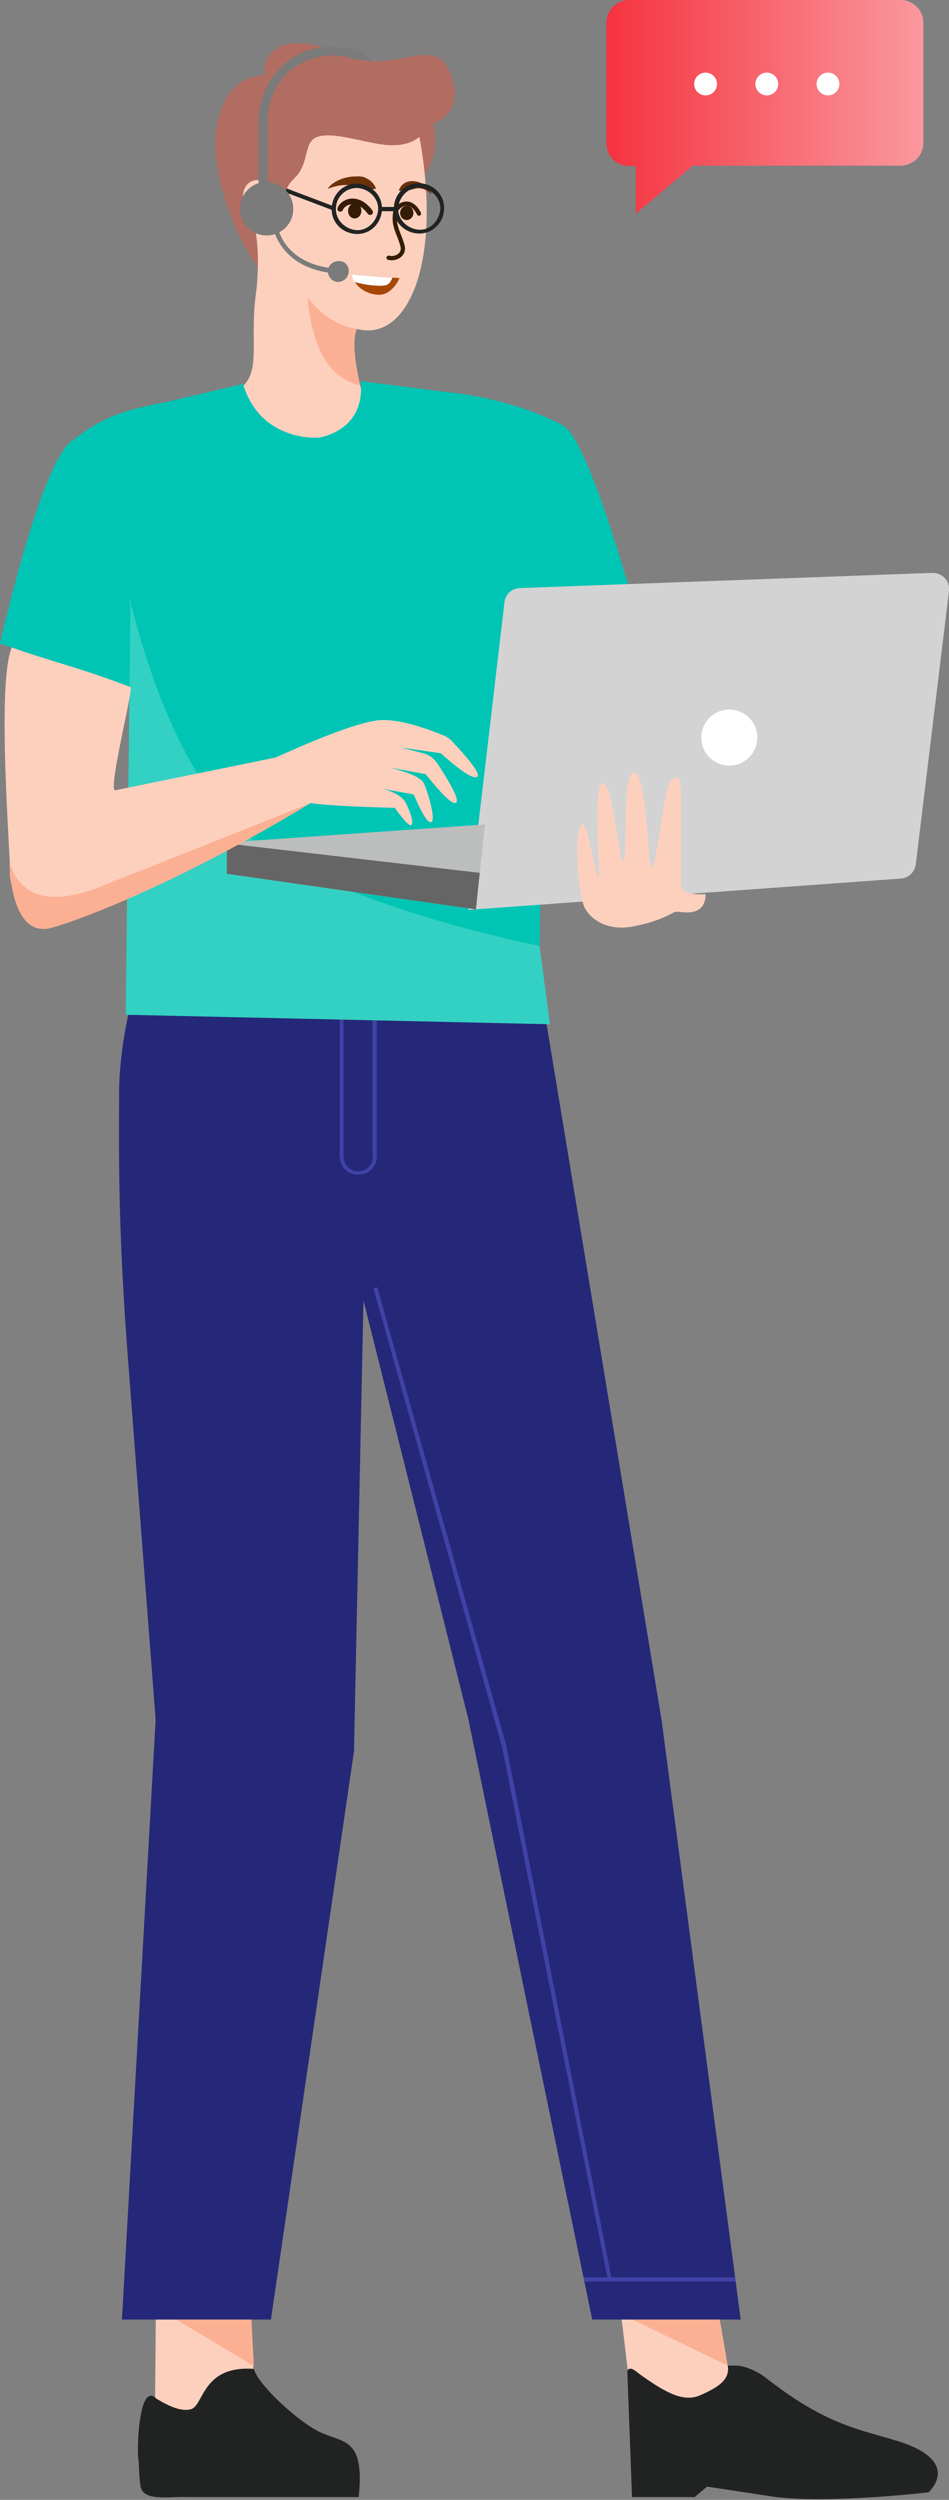
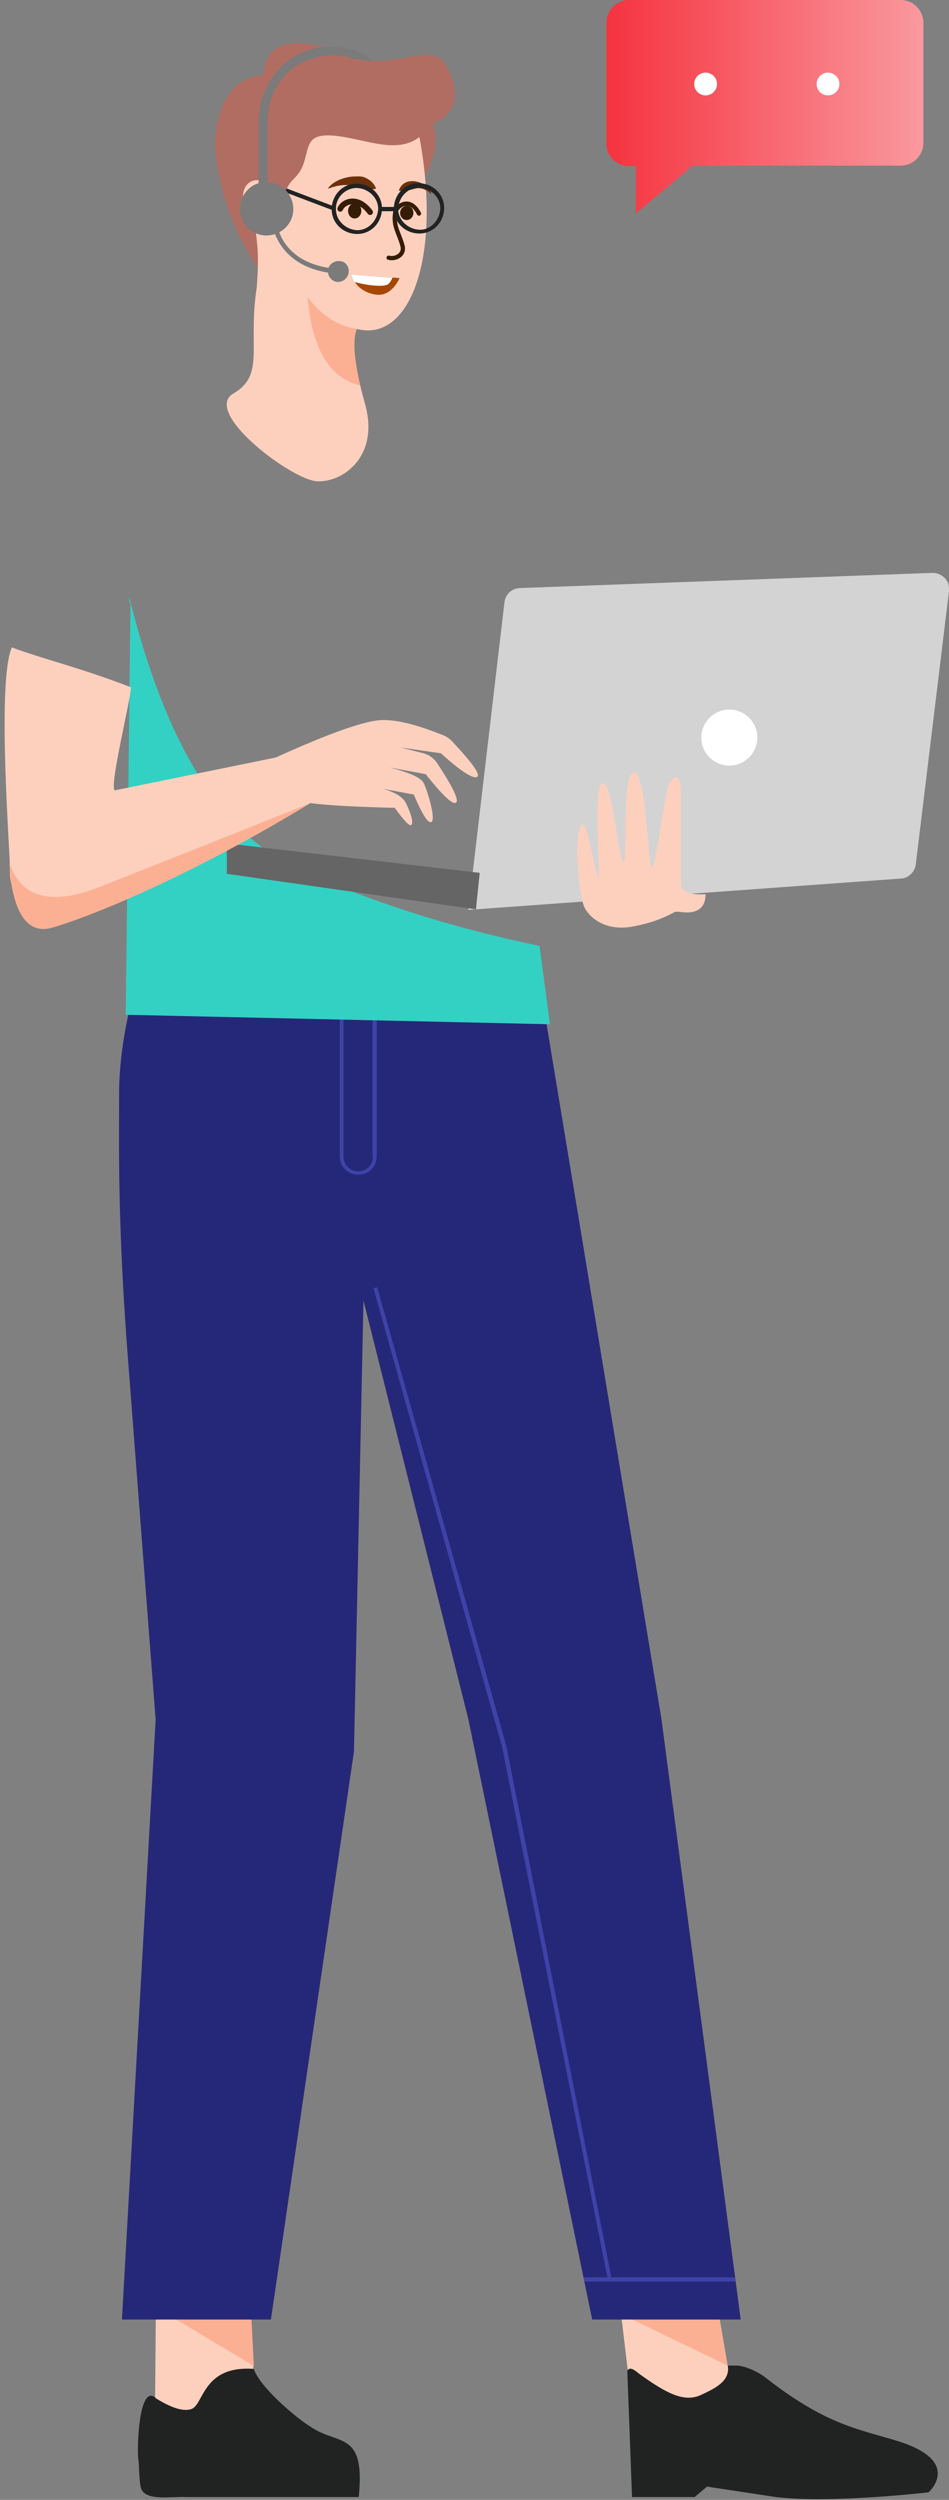
<svg xmlns="http://www.w3.org/2000/svg" id="Layer_1" version="1.1" viewBox="0 0 200 526.7">
  <rect x="0" y="0" width="200" height="526.7" fill="#808080" stroke="none" />
  <defs>
    <style>
      .st0 {
        fill: #b16d62;
      }

      .st0, .st1, .st2, .st3, .st4, .st5, .st6, .st7, .st8, .st9, .st10, .st11 {
        fill-rule: evenodd;
      }

      .st12 {
        fill: #351c07;
      }

      .st13 {
        fill: #6b310a;
      }

      .st1 {
        fill: #fcb093;
      }

      .st14 {
        stroke-width: 1.2px;
      }

      .st14, .st15 {
        fill: none;
        stroke: #351c07;
        stroke-linecap: round;
        stroke-miterlimit: 10;
      }

      .st2 {
        fill: #646564;
      }

      .st16 {
        opacity: .6;
      }

      .st17, .st4 {
        fill: #fff;
      }

      .st18 {
        mask: url(#mask);
      }

      .st15 {
        stroke-width: .9px;
      }

      .st3 {
        fill: #252878;
      }

      .st19, .st8 {
        fill: #212322;
      }

      .st5 {
        fill: #fdd0be;
      }

      .st6 {
        fill: #d3d3d3;
      }

      .st7 {
        fill: #00c5b4;
      }

      .st20 {
        fill: #7a7b7a;
      }

      .st21 {
        fill: #a74706;
      }

      .st22 {
        fill: #5053c4;
      }

      .st9 {
        fill: #bcbdbd;
      }

      .st10 {
        fill: #33d1c3;
      }

      .st11 {
        fill: url(#linear-gradient);
      }
    </style>
    <mask id="mask" x="25.7" y="199.4" width="130.4" height="289.3" maskUnits="userSpaceOnUse">
      <g id="SVGID">
        <path class="st4" d="M112.6,200.1l26.8,162.1,16.7,126.5h-31.3l-26.1-126.5-22.1-88.2-2,95-17.5,119.7h-31.4l7.1-126.4v-101.1c-3.9-13.2-5.8-23.5-5.8-30.9s1.9-17.8,5.8-30.9l79.8.7Z" />
      </g>
    </mask>
    <linearGradient id="linear-gradient" x1="-85.2" y1="588.5" x2="-18.3" y2="588.5" gradientTransform="translate(213 611) scale(1 -1)" gradientUnits="userSpaceOnUse">
      <stop offset="0" stop-color="#f5333f" />
      <stop offset="1" stop-color="#fa999f" />
    </linearGradient>
  </defs>
  <g id="man-02-standing-happy">
    <g id="foot">
      <path class="st5" d="M52.7,484.9l1.5,30.9-21.6.7.3-36.4,19.8,4.8Z" />
      <path class="st1" d="M32.8,486.1l20.7,12.4-.7-13.6h-.4s-19.5.5-19.5.5v.7Z" />
      <path class="st8" d="M32.7,505.2c3.2,2,5.7,2.9,7.5,2.4,2.8-.7,2.3-9.3,13.3-8.5,1,3.5,8.8,10.4,12.6,12.6,5.6,3.4,10.9.8,9.5,14.4h-36.2c-3.4-.2-9.4,1.1-9.8-2.4-.3-1.7-.3-4.6-.4-5.3-.4-1.4-.1-16.4,3.6-13.2h0Z" />
    </g>
    <g id="foot1" data-name="foot">
      <path class="st5" d="M150.3,480.7l5.2,30.2-21.4,3.6-4.3-36.1,20.5,2.3Z" />
      <path class="st1" d="M131,487.6l22.3,10.8-2.4-14-19.9,3.2Z" />
      <path class="st8" d="M132.2,499.5c.6-1.1,1.8.1,2.6.7,5.7,4.1,9.4,6,12.9,4.4,3-1.4,6.2-2.9,5.7-6.2h1.5c1.8-.1,4.6,1.2,6,2.2,13.2,10.4,19.9,11.1,28.6,13.8,13.4,4.3,6.2,10.7,6.2,10.7,0,0-20.4,2.4-32.2,1l-14.5-2.2-2.6,2.2h-13.2l-1-26.6h0Z" />
    </g>
    <g id="legs">
      <path class="st3" d="M112.6,200.1l26.8,162.1,16.7,126.5h-31.3l-26.1-126.5-22.1-88.2-2,95-17.5,119.7h-31.4l7.1-126.4-5.7-74.3c-2.4-30.2-2-47.2-2-57.8s3.5-26.9,7.8-30.9c0,0,79.7.8,79.7.8Z" />
      <g class="st16">
-         <path class="st22" d="M49.9,206.8h21.7v36.8c0,2.2,1.7,3.9,3.9,3.9,2.2,0,3.9-1.7,3.9-3.9v-36.8h34.2v-.9h-11.3v-4.5h-.9v4.6h-21.9v-4.6h-.9v4.6h-6.1v-4.6h-.9v4.6h-21.8v-4.6h-.9v4.6h-17.9c0,.3-.2.6-.2.9h19.1,0ZM78.6,243.7c0,1.7-1.4,3.1-3.1,3.1s-3.1-1.4-3.1-3.1v-36.9h6.1v36.9h0Z" />
+         <path class="st22" d="M49.9,206.8h21.7v36.8c0,2.2,1.7,3.9,3.9,3.9,2.2,0,3.9-1.7,3.9-3.9v-36.8h34.2v-.9h-11.3h-.9v4.6h-21.9v-4.6h-.9v4.6h-6.1v-4.6h-.9v4.6h-21.8v-4.6h-.9v4.6h-17.9c0,.3-.2.6-.2.9h19.1,0ZM78.6,243.7c0,1.7-1.4,3.1-3.1,3.1s-3.1-1.4-3.1-3.1v-36.9h6.1v36.9h0Z" />
        <g class="st18">
          <path class="st22" d="M128.1,480.3l-22.3-112.3-27.1-96.6.8-.2,27.2,96.6,22.2,112.3-.8.2Z" />
        </g>
        <path class="st22" d="M154.9,479.8h-31.9l.2.9h31.8v-.9Z" />
      </g>
    </g>
    <g id="head">
      <g>
        <path class="st0" d="M89.1,37.6c2.4-3.6,3.2-7.5,2.2-11.5,4.6-2,5.7-5.7,3.4-11.1-3.4-8-11.8,1.2-22.7-3.6-11-4.8-16.7-1.5-16.3,4.4-5.7.4-9.1,4.3-10.2,11.8-1.6,11.2,8.4,32.8,12.9,31.1,4.4-1.7,27.2-15.9,30.6-21" />
        <path class="st5" d="M88.4,28.9c4.8,26-2.3,43.3-13.2,40.4-1.1,2.6-.5,7.8,1.7,15.7,3.2,11.2-4.7,16.7-10.1,16.4-5.4-.3-24.3-14.6-17.6-18.5s3-9.8,4.9-22.3c.3-3.6.3-6.2.2-7.8-.3-4.4-.7-5.7-1.1-6.3-4.2-6-.8-9.3,1.8-8.4,2.6.9,3.2,4.8,3.4,5.5.2.7.5,3.8,1.3-1.1.8-4.8,2.4-4.2,3.8-6.9,1.4-2.7.9-6,3.5-6.8,3.9-1.2,11.2,1.9,15.9,1.8,3.9,0,5.5-1.9,5.5-1.7" />
        <path class="st1" d="M64.9,62.7c2.9,3.8,6.4,6,10.3,6.6-.9,2.2-.6,6.1.7,11.9-6.5-1.5-10.1-7.7-11.1-18.5Z" />
      </g>
      <g>
        <g>
          <path class="st21" d="M79.5,62.1c-2.1-.2-3.9-1.3-4.7-2.7-.3-.5-.5-1.1-.6-1.6,3,.3,6.6.6,8.6.7.7,0,1.3.1,1.4.1,0,0-1.5,3.7-4.6,3.5Z" />
          <path class="st17" d="M81.9,59.8c-.8.8-4.8.3-7.2-.4-.3-.5-.5-1.1-.6-1.6,3,.3,6.6.6,8.6.7-.2.5-.4.9-.8,1.3Z" />
        </g>
        <g>
          <ellipse class="st12" cx="74.8" cy="44.4" rx="1.6" ry="1.4" transform="translate(26.5 116.8) rotate(-87)" />
          <path class="st14" d="M71.7,44c.7-1.6,3.7-2.8,6.3.7" />
          <ellipse class="st12" cx="85.7" cy="44.8" rx="1.5" ry="1.4" transform="translate(36.5 128.1) rotate(-87)" />
          <path class="st15" d="M83.3,44.7c.5-1.6,3.2-3.2,5,.3" />
          <path class="st15" d="M83.3,44.8c-.5,2.8.8,4.3,1.5,6.9.6,2-1.5,3-2.9,2.6" />
          <path class="st13" d="M79.2,39.8c-2,.2-3.3-.1-5-.7-1.7-.3-3.3,0-4.9.6,0,0-.1,0-.2,0,1.1-1.5,3.2-2.3,5.1-2.5,1,0,2-.2,2.9.3.9.4,1.7,1.1,2.1,2.1,0,0,0,.2-.1.2h0Z" />
          <path class="st13" d="M84.1,40c1.2-3.1,5.8-1.9,6.8.7,0,0,0,.2-.1.1-.9-.8-2-1.3-3.1-1.1-1.2.3-2.1.6-3.5.5,0,0-.1,0-.1-.1h0Z" />
        </g>
        <path class="st19" d="M83,44c0-3,2.3-5.4,5.2-5.4,3,0,5.4,2.3,5.4,5.2,0,3-2.3,5.4-5.2,5.4-3,0-5.4-2.3-5.4-5.2ZM83.9,44c0,2.4,2.1,4.3,4.5,4.4s4.3-2.1,4.4-4.5c0-2.4-2.1-4.3-4.5-4.4-2.4,0-4.3,2.1-4.4,4.5Z" />
        <path class="st19" d="M69.9,44.1c0-3,2.3-5.4,5.2-5.4,3,0,5.4,2.3,5.4,5.2,0,3-2.3,5.4-5.2,5.4-3,0-5.4-2.3-5.4-5.2ZM70.8,44.1c0,2.4,2.1,4.3,4.5,4.4,2.4,0,4.3-2.1,4.4-4.5,0-2.4-2.1-4.3-4.5-4.4-2.4,0-4.5,2-4.4,4.5Z" />
        <path class="st19" d="M80.1,43.6h3.3s0,.9,0,.9h-3.3s0-.9,0-.9ZM60.1,40.5l.3-.8,10.3,3.9-.3.8-10.3-3.9Z" />
      </g>
    </g>
    <g id="shirt">
-       <path class="st7" d="M115.4,144l-.8,1.7-.9,53.7-79.4-.9-5-53.6h-1.7L0,135.6s8.4-37.6,15.1-42.7,10.5-6.4,20.4-8.3l15.7-3.7c3.8,12.4,16,11.3,16,11.3,0,0,9.9-1.3,8.8-11.9l18.1,2.3c11,1.1,20.3,4.6,24.6,7.1,5.9,3.3,16.7,44.3,16.7,44.3,0,0-20,10-20,10Z" />
      <path class="st10" d="M61.3,182.2c15.2,7.4,33.3,13.1,52.4,17.1l2.2,16.5-89.4-2,1-86.7h-.2c0,0-.1-1.4-.1-1.4,7.5,30.3,18.9,49.2,34.1,56.5h0Z" />
    </g>
    <g id="laptop">
      <path class="st6" d="M109.5,123.9l87-3.2c1.9,0,3.5,1.4,3.5,3.3v.5l-7,57.6c-.2,1.6-1.5,2.9-3.1,3l-91.2,6.6,7.6-64.7c.2-1.8,1.5-3,3.2-3.1Z" />
-       <path class="st9" d="M100.3,191.6l-52.5-7.5v-6.6l54.4-3.8-1.9,17.9Z" />
      <circle class="st17" cx="153.7" cy="155.4" r="5.9" />
      <path class="st2" d="M47.8,177.7v6.4l52.5,7.5.8-7.7-53.3-6.2Z" />
    </g>
    <path id="arm" class="st5" d="M123.1,191c-1.3-3.2-2.3-16.6-.3-17.3,1-.3,2.8,11.2,3.3,11.2s-1.2-19.6.9-19.9c2.1-.3,3.4,16.6,4.4,16.6s-.5-18.8,2.2-18.8,2.9,19.1,3.7,19.9c.9.8,2.6-14.8,3.6-17.2,1-2.3,2.6-2.7,2.6,1.7v19c0,1.7,1.7,2.4,5.2,2.2,0,1.8-.7,3-2,3.5-2,.8-3.8-.1-4.6.3-3.9,2.1-6.8,2.6-8.7,3-6.4,1.2-9.6-2.5-10.3-4.2Z" />
    <g id="arm1" data-name="arm">
      <path class="st5" d="M2.1,183.5c.2-1.9-2.9-39.6.4-47.1,6.7,2.5,14.2,4.2,25.1,8.4,0,2.5-4.9,22-3.3,21.7l33.8-6.9c11.7-5.3,19.2-7.9,22.6-7.9s7.4,1.1,12.7,3.2c.7.3,1.3.7,1.8,1.2,4.4,4.7,6.2,7.2,5.3,7.6-.9.4-3.5-1.3-7.6-5l-8.4-1.2,4.7,1.2c1.2.3,2.3,1.1,3,2.2,3.3,5,4.6,7.8,3.9,8.2-.7.5-2.8-1.5-6.4-6l-7.6-1.4c4.3,1.1,6.8,2.2,7.3,3.5.8,1.8,2.5,7.5,1.5,8-.7.3-1.9-1.6-3.7-5.8l-6.4-1.2c2.6.8,4.2,1.8,4.8,3.1.9,1.9,1.6,3.9,1.1,4.5-.3.4-1.5-.8-3.5-3.6-8.1-.2-14.1-.5-17.8-1-26.5,16.2-43.9,21.5-50.5,23.3-9.9,2.6-13.1-5.4-12.8-9Z" />
      <path class="st1" d="M2,181.8c0,.4.2,16,8.8,13.7,6.6-1.8,28.1-10.1,54.6-26.3-18.7,7.5-33.4,13.3-44,17.5-10.4,4.2-16.9,2.6-19.4-4.9Z" />
    </g>
    <g id="headset">
      <path class="st20" d="M55.4,44c-.5,0-.9-.4-.9-.9h0v-17.5c0-4.7,2-9.1,5.5-12.2,2.4-2.1,6.7-4.4,13.2-3.2,3,.5,5.6,2.6,5.1,2.6s-.8,0-3-.3-1.7-.5-2.2-.6c-4.3-.7-8.5.2-11.9,2.9-3.1,2.7-4.9,6.7-4.8,10.8v17.5c0,.5-.5.9-1,.9" />
      <path class="st20" d="M55.9,38.4c3.1-.2,5.7,2.2,5.9,5.3.2,3.1-2.2,5.7-5.3,5.9-3.1.2-5.7-2.2-5.9-5.3,0,0,0,0,0,0v-.3c0-3,2.3-5.6,5.3-5.6Z" />
      <path class="st20" d="M69.6,57.5c.3,0,.5-.2.5-.5s-.2-.5-.4-.5c-10.3-1.4-11.2-8.9-11.3-9.2s-.3-.5-.6-.5c-.3,0-.5.3-.5.5.2.2,1.2,8.7,12.3,10.2,0,0,0,0,0,0Z" />
      <path class="st20" d="M73.5,57.1c0,1.2-.9,2.2-2.1,2.3s-2.2-.9-2.3-2.1.9-2.2,2.1-2.3h.3c1.2,0,2,1,2,2.1" />
    </g>
    <g id="speech-bubble">
      <path class="st11" d="M132.6,0h57.2c2.7,0,4.8,2.2,4.8,4.8v25.3c0,2.7-2.2,4.8-4.8,4.8h-43.8l-12,10.1v-10h-1.4c-2.7,0-4.8-2.1-4.8-4.8h0V4.9c0-2.7,2.1-4.9,4.8-4.9Z" />
      <circle class="st17" cx="148.7" cy="17.7" r="2.4" />
-       <circle class="st17" cx="161.6" cy="17.7" r="2.4" />
      <circle class="st17" cx="174.5" cy="17.7" r="2.4" />
    </g>
  </g>
</svg>